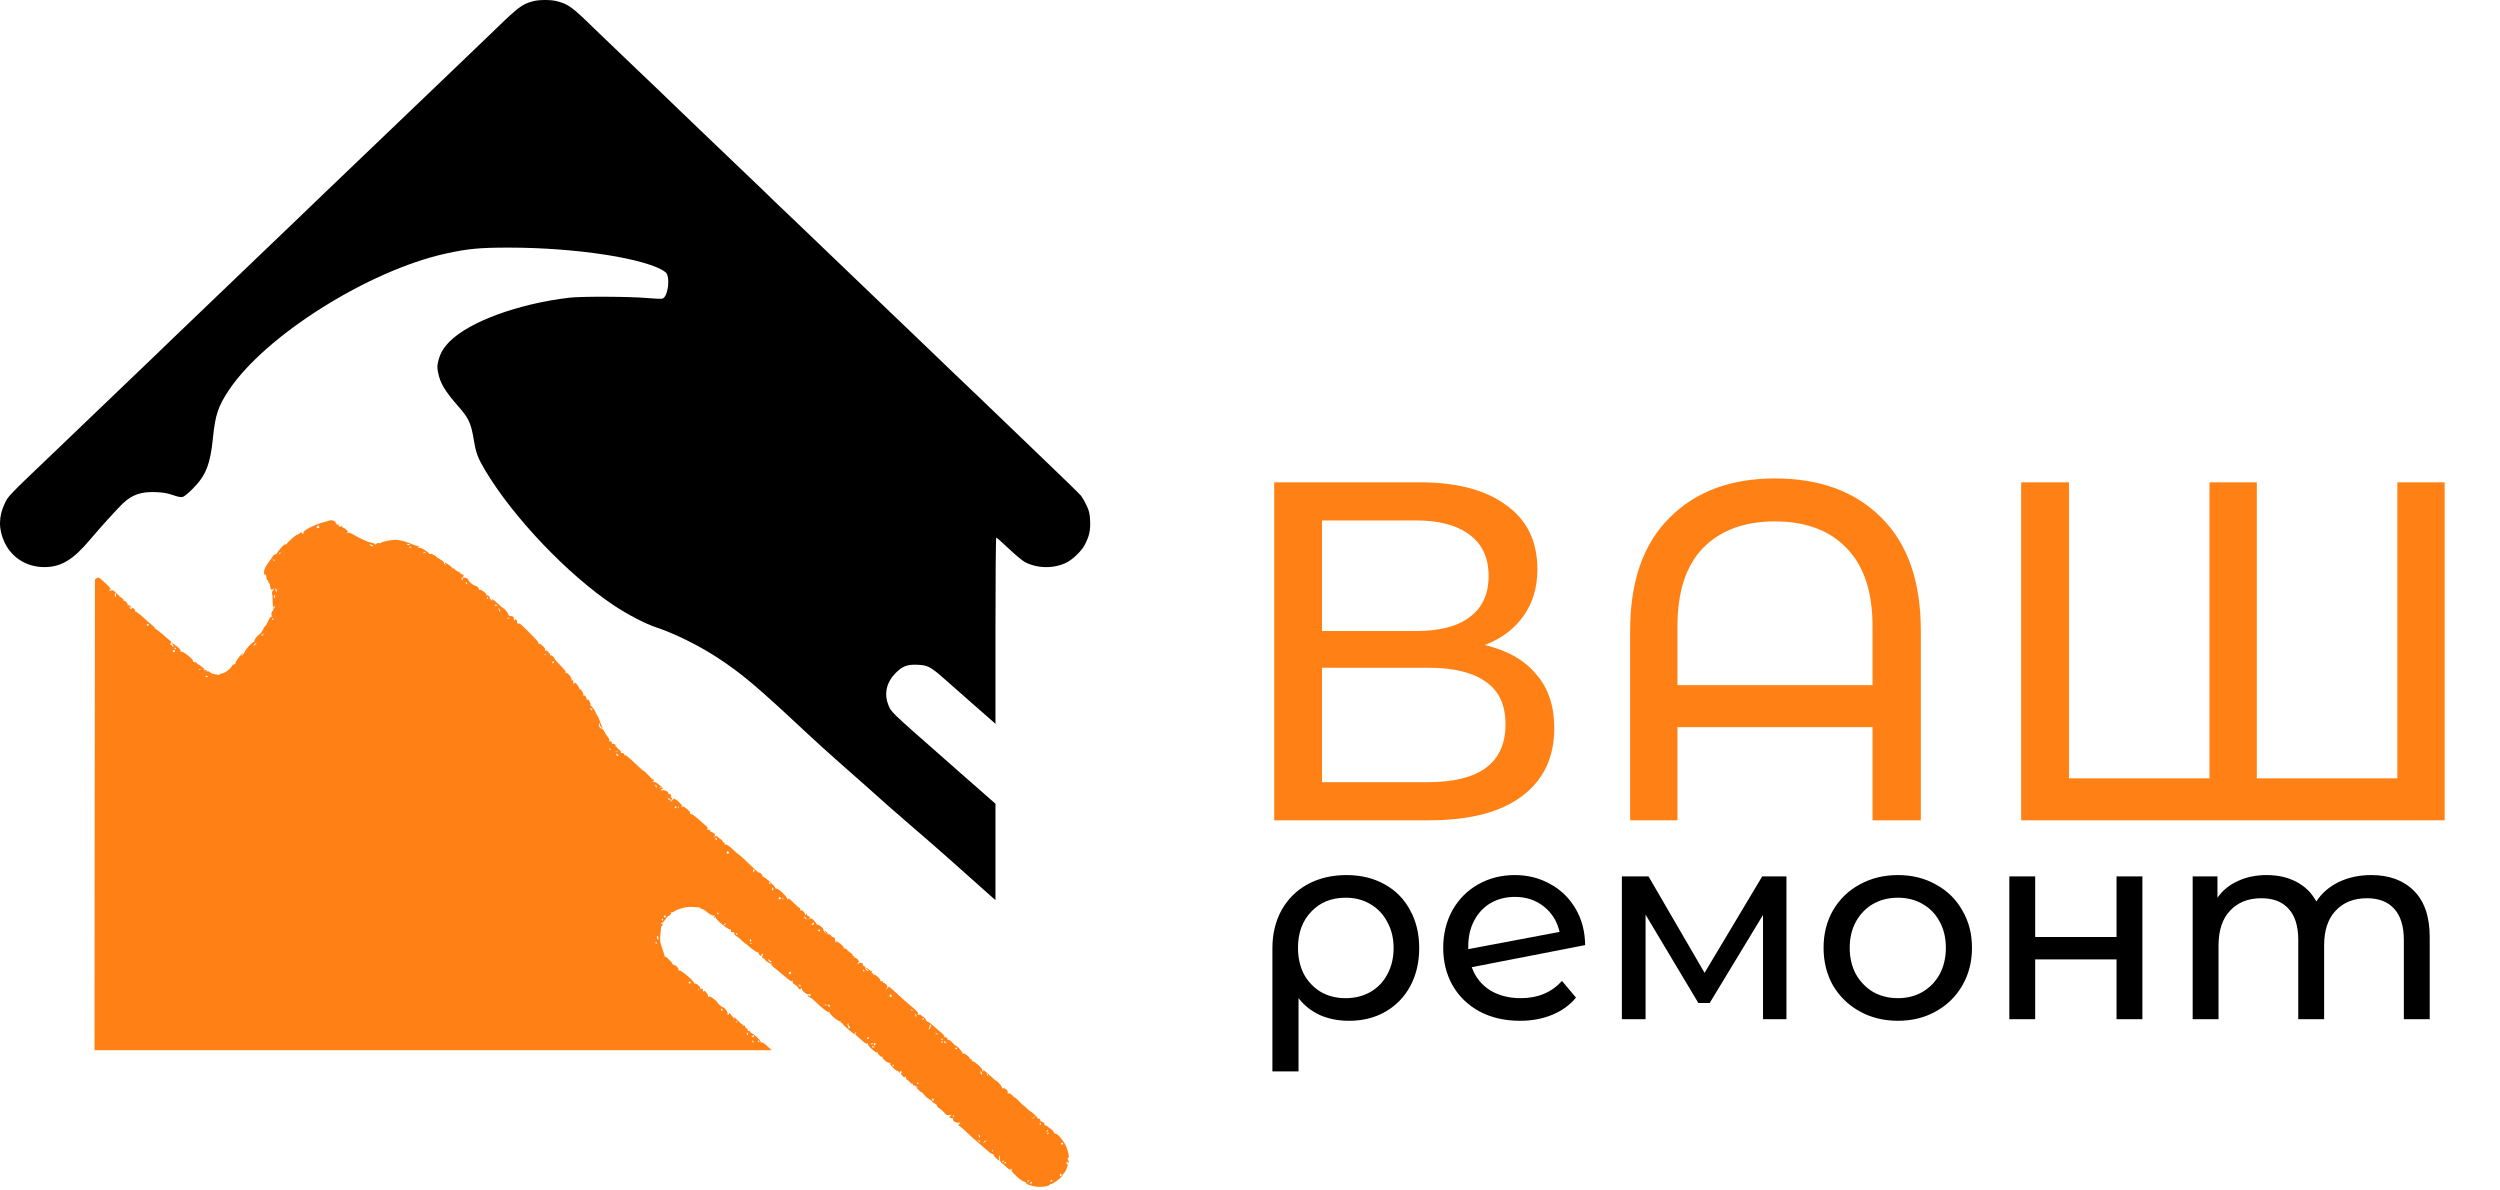
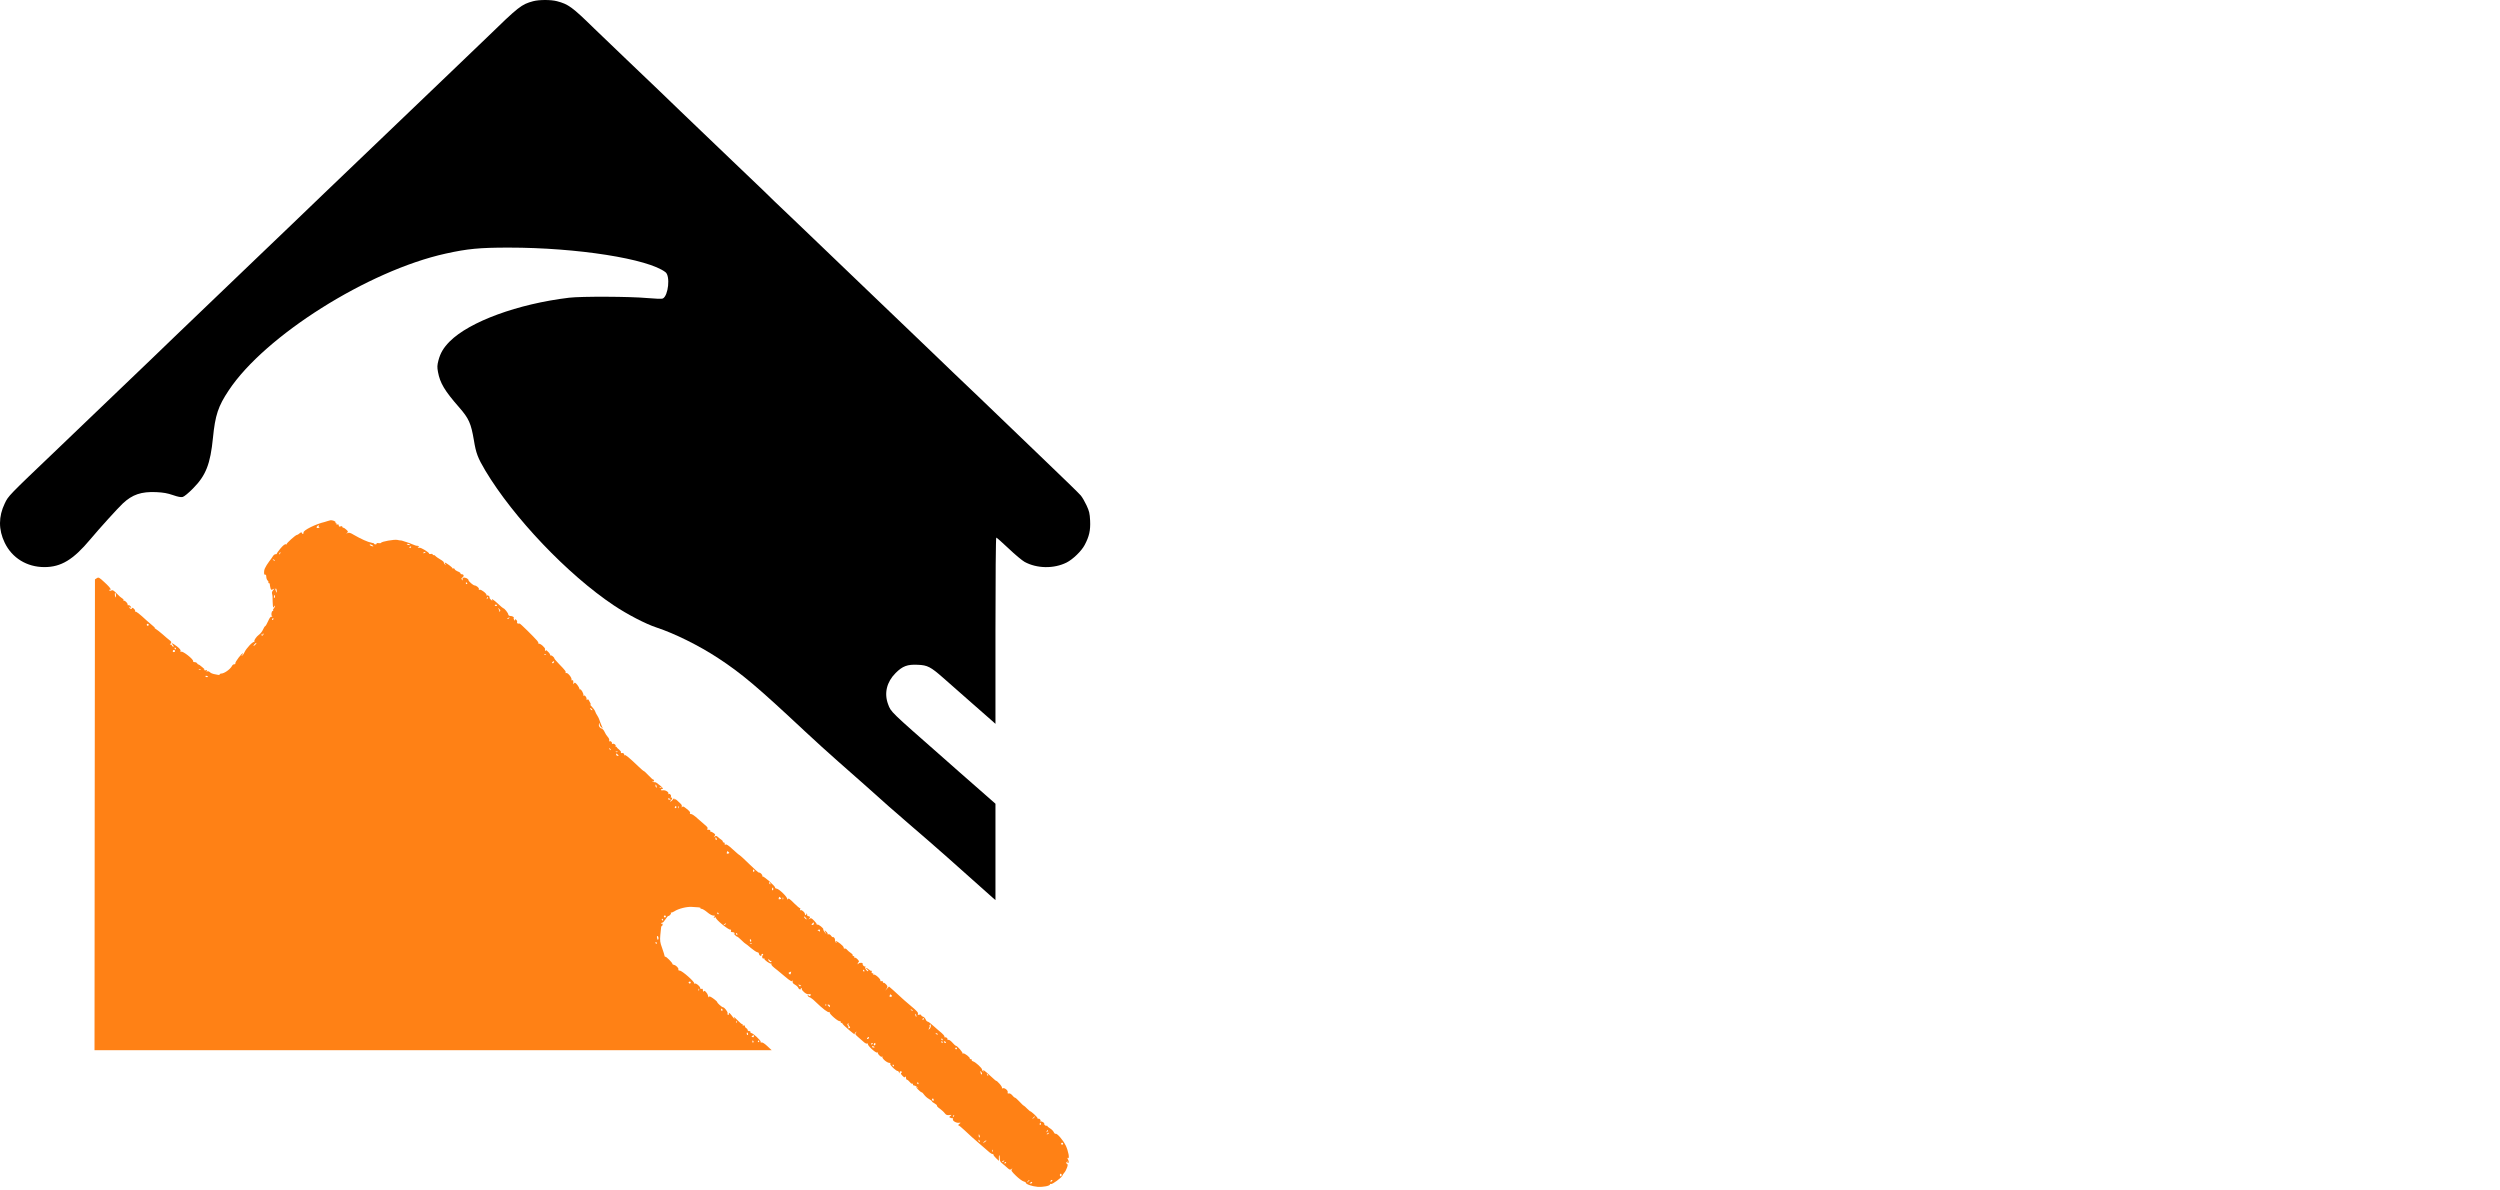
<svg xmlns="http://www.w3.org/2000/svg" width="704" height="335" viewBox="0 0 704 335" fill="none">
  <path d="M150.142 0.34C146.817 1.247 146.137 1.776 136.966 10.695C135.101 12.509 130.667 16.741 127.14 20.118C115.399 31.329 97.612 48.36 91.238 54.483C87.787 57.834 83.705 61.739 82.168 63.2C80.656 64.661 76.676 68.466 73.35 71.64C61.635 82.902 55.16 89.1 49.164 94.819C45.838 97.993 43.016 100.739 42.865 100.891C42.739 101.042 38.708 104.896 33.921 109.457C29.134 114.017 25.128 117.846 24.977 118.023C24.851 118.174 20.77 122.079 15.907 126.715C2.252 139.74 2.353 139.639 1.345 141.756C-0.444 145.459 -0.444 149.163 1.32 152.816C3.385 157.124 7.568 159.694 12.506 159.694C17.192 159.694 20.618 157.628 25.405 151.909C28.126 148.659 33.19 143.091 34.576 141.781C37.297 139.236 39.791 138.405 43.999 138.581C46.014 138.682 47.148 138.884 48.685 139.413C50.121 139.917 50.952 140.068 51.456 139.942C51.885 139.816 53.069 138.858 54.354 137.548C57.982 133.895 59.241 130.67 59.972 123.263C60.602 116.914 61.433 114.395 64.406 109.935C74.559 94.592 103.684 76.225 125.502 71.413C131.65 70.053 135.001 69.725 143.264 69.725C162.513 69.725 182.542 72.874 187.405 76.654C188.791 77.712 188.211 83.28 186.649 84.061C186.397 84.212 184.659 84.136 182.316 83.935C177.352 83.481 163.697 83.431 160.271 83.834C145.834 85.572 132.229 90.561 126.636 96.154C124.873 97.943 124.016 99.404 123.462 101.495C123.109 102.881 123.084 103.385 123.336 104.745C123.915 107.869 125.2 110.036 129.307 114.722C132.053 117.872 132.632 119.207 133.439 123.918C134.043 127.647 134.547 128.932 136.663 132.509C144.574 145.736 159.867 161.81 172.817 170.452C176.571 172.972 181.837 175.718 184.86 176.7C190.025 178.414 196.802 181.764 202.219 185.317C208.87 189.675 213.305 193.429 226.708 205.976C229.404 208.496 233.561 212.275 235.98 214.391C238.398 216.507 241.976 219.657 243.916 221.395C248.35 225.426 252.482 229.029 257.143 233.035C262.282 237.419 270.445 244.624 279.364 252.636L280.322 253.467V239.913V226.333L275.736 222.302C273.192 220.085 270.722 217.918 270.244 217.49C269.765 217.036 267.724 215.248 265.709 213.484C250.517 200.131 250.92 200.534 250.088 198.317C248.929 195.218 249.685 192.044 252.205 189.524C254.17 187.559 255.53 187.055 258.478 187.206C261.174 187.307 262.081 187.786 265.608 190.885C267.145 192.22 270.647 195.319 273.393 197.738C276.139 200.156 278.81 202.524 279.364 202.978L280.322 203.835V177.607C280.322 162.692 280.422 151.38 280.548 151.38C280.674 151.38 282.236 152.766 284.025 154.454C285.814 156.167 287.855 157.855 288.535 158.233C292.012 160.122 296.773 160.198 300.351 158.409C302.115 157.527 304.558 155.159 305.44 153.471C306.725 151.052 307.103 149.364 306.977 146.618C306.876 144.527 306.725 143.948 305.969 142.31C305.491 141.277 304.76 140.017 304.357 139.539C303.954 139.035 299.368 134.575 294.178 129.612C288.988 124.624 284.63 120.441 284.479 120.29C284.353 120.139 280.322 116.259 275.535 111.699C270.748 107.164 265.482 102.1 263.819 100.487C262.156 98.875 258.075 94.945 254.749 91.795C251.424 88.621 247.393 84.766 245.805 83.229C244.218 81.692 241.497 79.072 239.759 77.435C238.02 75.797 235.249 73.126 233.586 71.514C231.923 69.902 227.842 65.996 224.516 62.822C221.19 59.648 218.293 56.876 218.066 56.675C217.84 56.448 216.479 55.138 215.043 53.727C213.607 52.341 209.752 48.663 206.502 45.564C203.252 42.465 199.271 38.661 197.684 37.124C196.097 35.587 193.376 32.967 191.637 31.329C189.899 29.666 187.128 26.996 185.465 25.383C183.802 23.796 179.771 19.941 176.521 16.842C173.271 13.743 169.139 9.763 167.325 8.024C161.152 1.978 160.044 1.171 156.844 0.34C155.131 -0.113 151.856 -0.113 150.142 0.34Z" fill="black" />
  <path d="M93.001 146.518C92.724 146.593 92.321 146.694 92.12 146.769C91.918 146.845 91.616 146.946 91.49 146.971C88.97 147.551 85.418 149.289 85.468 149.944C85.519 150.448 85.166 150.523 84.99 150.045C84.914 149.818 84.763 149.868 84.385 150.171C84.108 150.423 83.78 150.624 83.629 150.624C83.251 150.624 80.53 153.068 80.732 153.244C80.807 153.345 80.707 153.345 80.505 153.27C80.228 153.169 79.749 153.547 78.993 154.429C78.389 155.159 77.91 155.839 77.935 155.94C77.96 156.016 77.809 156.091 77.582 156.066C77.381 156.066 77.079 156.268 76.902 156.545C76.751 156.822 76.247 157.527 75.794 158.107C75.34 158.686 74.811 159.568 74.584 160.072C74.206 160.979 74.307 162.088 74.761 161.836C74.887 161.735 74.987 162.012 74.987 162.415C74.987 162.818 75.164 163.297 75.365 163.473C75.567 163.65 75.668 163.876 75.592 164.002C75.516 164.128 75.592 164.229 75.718 164.229C75.869 164.229 75.97 164.305 75.97 164.406C75.945 164.531 76.02 164.96 76.121 165.413C76.297 166.144 76.348 166.194 76.852 165.942C77.381 165.665 77.381 165.665 76.927 166.194C76.6 166.547 76.499 166.9 76.625 167.252C76.726 167.555 76.801 168.512 76.776 169.419C76.776 170.301 76.877 171.032 77.003 171.032C77.154 171.032 77.255 170.906 77.255 170.729C77.255 170.578 77.33 170.528 77.431 170.603C77.507 170.704 77.406 170.981 77.179 171.233C76.927 171.485 76.826 171.787 76.927 171.863C77.003 171.964 76.978 172.039 76.826 172.039C76.449 172.039 76.272 173.224 76.6 173.551C76.801 173.753 76.776 173.803 76.499 173.677C76.222 173.576 75.945 173.904 75.491 174.937C75.164 175.693 74.786 176.322 74.685 176.322C74.584 176.322 74.282 176.751 74.055 177.305C73.828 177.834 73.325 178.464 72.947 178.716C72.166 179.27 71.385 180.454 71.662 180.731C71.763 180.857 71.712 180.883 71.586 180.782C71.208 180.58 69.369 182.545 68.84 183.679C68.613 184.208 68.286 184.637 68.109 184.637C67.933 184.637 67.958 184.536 68.185 184.385C68.386 184.259 68.487 184.082 68.386 184.007C68.16 183.78 66.144 186.451 66.27 186.803C66.32 186.954 66.195 187.08 65.968 187.055C65.741 187.055 65.439 187.257 65.313 187.559C64.809 188.491 63.146 189.675 62.289 189.675C62.063 189.675 61.886 189.776 61.886 189.902C61.886 190.053 61.634 190.104 61.332 190.028C61.005 189.953 60.475 189.852 60.173 189.801C59.846 189.751 59.367 189.524 59.115 189.297C58.838 189.046 58.51 188.945 58.334 189.071C58.132 189.197 58.082 189.146 58.233 188.92C58.384 188.668 58.334 188.617 58.032 188.743C57.805 188.819 57.553 188.768 57.452 188.617C57.326 188.441 57.402 188.416 57.629 188.542C57.83 188.642 57.528 188.34 56.973 187.887C56.444 187.408 55.94 187.08 55.865 187.106C55.815 187.156 55.688 187.055 55.562 186.854C55.437 186.677 55.235 186.501 55.084 186.501C54.958 186.476 54.706 186.451 54.58 186.425C54.429 186.425 54.353 186.299 54.378 186.173C54.53 185.67 51.456 183.251 51.028 183.528C50.826 183.654 50.776 183.578 50.851 183.326C50.952 183.074 50.624 182.646 49.818 182.016C48.483 181.009 47.954 180.832 48.659 181.613C48.936 181.916 48.987 182.117 48.81 182.117C48.659 182.117 48.458 181.941 48.382 181.739C48.281 181.538 48.105 181.437 47.929 181.538C47.778 181.638 47.828 181.512 48.029 181.261C48.357 180.857 48.332 180.757 47.778 180.303C47.425 180.051 46.543 179.295 45.812 178.64C45.056 177.985 44.225 177.33 43.923 177.154C43.62 176.977 43.469 176.852 43.57 176.826C43.696 176.826 43.419 176.524 42.94 176.146C42.487 175.793 41.781 175.163 41.353 174.786C39.211 172.795 38.254 172.065 38.078 172.241C37.952 172.342 37.952 172.291 38.027 172.14C38.128 171.989 37.977 171.661 37.725 171.435C37.372 171.107 37.221 171.082 37.145 171.309C37.02 171.687 36.44 171.384 36.44 170.956C36.44 170.78 36.541 170.805 36.692 171.032C36.818 171.233 36.944 171.284 36.944 171.132C36.944 170.754 36.314 170.225 36.112 170.452C36.012 170.528 35.936 170.452 35.936 170.225C35.936 169.747 35.08 168.966 34.802 169.192C34.702 169.318 34.676 169.268 34.777 169.092C34.878 168.915 34.727 168.663 34.425 168.512C34.147 168.361 33.442 167.756 32.862 167.126C32.031 166.27 31.703 166.068 31.376 166.27C31.074 166.421 30.872 166.396 30.746 166.194C30.645 166.018 30.671 165.993 30.847 166.094C31.023 166.194 31.149 166.119 31.149 165.892C31.149 165.69 30.393 164.834 29.461 164.002C27.924 162.566 27.748 162.491 27.269 162.818L26.74 163.146L26.665 229.457L26.614 295.744H121.975H217.31L216.076 294.585C215.32 293.879 214.69 293.476 214.463 293.552C214.211 293.652 214.136 293.577 214.211 293.375C214.337 293.023 211.893 290.78 211.515 290.906C211.389 290.931 211.314 290.805 211.339 290.654C211.389 290.478 211.213 290.352 210.986 290.352C210.734 290.377 210.533 290.226 210.533 290.05C210.533 289.848 210.356 289.621 210.155 289.546C209.953 289.445 209.777 289.218 209.777 289.017C209.777 288.765 209.626 288.689 209.374 288.79C209.172 288.865 209.072 288.84 209.147 288.689C209.223 288.538 209.197 288.437 209.046 288.437C208.895 288.437 208.265 287.908 207.61 287.228C206.779 286.371 206.527 286.22 206.728 286.674C206.98 287.203 206.98 287.228 206.703 286.825C206.527 286.573 206.124 286.044 205.821 285.691C205.343 285.137 205.267 285.112 205.242 285.489C205.242 285.741 205.141 285.893 204.99 285.792C204.864 285.716 204.814 285.515 204.889 285.338C205.015 284.986 204.007 283.65 203.604 283.65C203.277 283.625 201.967 282.466 201.967 282.189C201.967 282.063 201.463 281.609 200.833 281.156C200.203 280.702 199.699 280.476 199.699 280.652C199.699 281.055 199.422 280.778 199.347 280.274C199.321 280.073 199.095 279.67 198.817 279.367C198.465 278.964 198.314 278.939 198.137 279.166C198.011 279.392 197.936 279.292 197.936 278.889C197.936 278.485 197.835 278.359 197.558 278.46C197.331 278.536 197.18 278.46 197.18 278.259C197.18 277.755 195.996 276.772 195.643 276.974C195.467 277.1 195.391 277.075 195.492 276.923C195.719 276.545 192.065 273.321 191.41 273.321C191.083 273.321 190.957 273.195 191.032 272.993C191.158 272.615 190.377 271.809 189.773 271.708C189.546 271.683 189.344 271.557 189.344 271.406C189.344 271.078 187.556 269.289 187.354 269.415C187.253 269.466 187.178 269.39 187.152 269.214C187.152 269.038 186.825 268.055 186.472 267.022C185.868 265.384 185.817 264.906 185.943 263.369C186.044 262.411 186.145 261.404 186.17 261.152C186.195 260.925 186.296 260.723 186.397 260.723C186.497 260.723 186.598 260.547 186.598 260.32C186.598 260.094 186.472 260.018 186.296 260.119C186.119 260.22 186.094 260.194 186.195 259.993C186.296 259.842 186.447 259.766 186.548 259.816C186.649 259.867 187.001 259.464 187.354 258.935C187.682 258.406 188.059 257.952 188.185 257.952C188.538 257.952 189.118 257.272 188.916 257.07C188.815 256.969 188.866 256.944 188.992 256.969C189.143 257.02 189.546 256.843 189.924 256.617C191.007 255.886 193.401 255.281 194.786 255.382C195.492 255.433 196.348 255.483 196.726 255.508C197.079 255.533 197.331 255.634 197.255 255.735C197.205 255.861 197.356 255.936 197.583 255.936C197.835 255.936 198.54 256.365 199.17 256.894C199.85 257.473 200.556 257.851 200.883 257.826C201.362 257.801 201.412 257.851 201.135 258.179C200.883 258.481 200.909 258.531 201.286 258.38C201.538 258.28 201.69 258.305 201.614 258.431C201.362 258.809 205.141 261.908 205.67 261.782C205.872 261.731 205.922 261.857 205.847 262.109C205.746 262.361 205.847 262.487 206.199 262.487C206.502 262.487 206.804 262.613 206.905 262.789C207.031 262.966 206.98 262.991 206.728 262.865C206.527 262.739 206.602 262.89 206.854 263.192C207.132 263.495 207.434 263.747 207.56 263.747C207.686 263.747 208.24 264.2 208.794 264.754C209.349 265.309 209.878 265.762 209.953 265.762C210.029 265.762 210.684 266.291 211.415 266.921C212.17 267.551 212.977 268.105 213.229 268.131C213.481 268.181 213.682 268.307 213.682 268.433C213.682 268.861 214.085 269.289 214.337 269.138C214.463 269.063 214.513 268.912 214.463 268.811C214.388 268.71 214.488 268.609 214.69 268.609C214.967 268.609 214.992 268.71 214.791 268.962C214.438 269.365 214.715 270.146 215.093 269.894C215.269 269.793 215.32 269.819 215.244 269.97C215.068 270.247 216.781 271.456 217.159 271.355C217.285 271.305 217.31 271.406 217.234 271.532C217.109 271.733 217.562 272.187 218.973 273.27C219.124 273.371 219.981 274.102 220.938 274.908C222.702 276.394 223.029 276.571 223.206 276.016C223.256 275.865 223.256 275.966 223.206 276.293C223.13 276.722 223.306 276.974 223.886 277.301C224.289 277.528 224.717 277.931 224.793 278.158C224.868 278.41 225.095 278.611 225.297 278.611C225.523 278.611 225.599 278.485 225.498 278.309C225.372 278.133 225.423 278.107 225.624 278.208C225.801 278.334 225.876 278.485 225.801 278.561C225.725 278.637 226.002 279.014 226.43 279.392C226.959 279.846 227.388 280.047 227.816 279.972C228.27 279.896 228.37 279.947 228.27 280.249C228.144 280.577 228.043 280.577 227.715 280.325C227.388 280.047 227.363 280.073 227.463 280.375C227.514 280.577 227.766 280.778 227.992 280.828C228.219 280.879 228.975 281.433 229.63 282.088C231.721 284.104 233.182 285.212 233.485 285.011C233.661 284.91 233.712 284.935 233.636 285.086C233.409 285.439 236.13 287.782 236.483 287.555C236.609 287.48 236.735 287.581 236.735 287.807C236.735 288.034 236.861 288.135 236.987 288.059C237.138 287.958 237.214 288.009 237.188 288.135C237.138 288.286 237.944 289.092 238.977 289.949C239.985 290.805 240.766 291.41 240.665 291.259C240.59 291.133 240.716 290.856 240.968 290.679C241.345 290.352 241.371 290.377 241.043 290.78C240.741 291.158 240.791 291.309 241.648 292.04C242.177 292.468 242.882 293.098 243.235 293.426C243.563 293.753 244.016 293.955 244.218 293.879C244.419 293.804 244.495 293.854 244.419 294.005C244.192 294.358 246.561 296.55 246.989 296.399C247.191 296.323 247.291 296.348 247.216 296.474C247.14 296.575 247.342 296.928 247.669 297.23C248.123 297.658 248.299 297.709 248.4 297.457C248.45 297.28 248.475 297.331 248.45 297.557C248.349 298.162 249.962 299.447 250.642 299.321C250.743 299.296 250.768 299.422 250.693 299.623C250.567 299.976 252.507 301.74 252.809 301.589C252.884 301.538 253.036 301.715 253.136 301.967C253.313 302.37 253.338 302.37 253.338 301.992C253.363 301.689 253.489 301.614 253.766 301.715C254.069 301.841 254.094 301.891 253.842 302.067C253.59 302.218 253.64 302.42 254.119 302.924C254.547 303.403 254.774 303.478 254.925 303.251C255.051 303.025 255.127 303.1 255.127 303.478C255.127 303.806 255.253 304.058 255.404 304.058C255.555 304.058 255.908 304.335 256.185 304.687C256.462 305.04 256.79 305.267 256.916 305.166C257.041 305.091 257.117 305.166 257.092 305.368C257.041 305.544 257.218 305.695 257.445 305.695C257.697 305.695 258.074 305.922 258.326 306.199C258.78 306.678 258.78 306.678 258.15 306.199C257.747 305.872 257.823 306.048 258.377 306.653C258.855 307.157 259.385 307.585 259.511 307.585C259.662 307.585 260.014 307.912 260.266 308.315C260.544 308.693 261.123 309.222 261.602 309.474C262.055 309.726 262.433 310.029 262.433 310.129C262.433 310.255 262.786 310.533 263.189 310.734C263.617 310.961 263.894 311.238 263.844 311.339C263.768 311.465 264.121 311.843 264.65 312.195C265.154 312.573 265.784 313.128 266.036 313.48C266.389 313.959 266.691 314.085 267.296 314.009C268.026 313.909 268.051 313.934 267.648 314.236C267.22 314.564 267.22 314.589 267.648 314.765C267.9 314.891 268.203 314.942 268.303 314.916C268.429 314.891 268.429 314.992 268.354 315.168C268.102 315.546 269.236 316.277 269.991 316.176C270.596 316.101 270.621 316.126 270.117 316.504C269.84 316.705 269.739 316.907 269.891 316.907C270.042 316.907 270.848 317.537 271.654 318.318C273.393 319.98 273.796 320.308 276.29 322.475C277.323 323.356 278.406 324.289 278.658 324.515C278.935 324.767 279.313 324.969 279.49 324.969C279.666 324.969 279.792 325.07 279.767 325.17C279.716 325.296 280.044 325.725 280.497 326.153L281.304 326.909L281.278 326.178C281.253 325.8 281.304 325.397 281.379 325.322C281.48 325.246 281.53 325.624 281.53 326.128C281.53 326.733 281.682 327.186 281.959 327.388C282.185 327.564 282.84 328.118 283.395 328.622C284.251 329.428 284.428 329.504 284.806 329.202C285.184 328.924 285.184 328.924 284.932 329.277C284.68 329.605 284.856 329.882 286.091 331.091C286.897 331.872 287.854 332.578 288.232 332.678C288.585 332.754 288.887 332.93 288.887 333.081C288.887 333.485 290.701 334.089 292.213 334.215C293.775 334.316 295.69 333.938 295.69 333.51C295.69 333.359 295.816 333.333 295.942 333.409C296.269 333.611 298.94 331.645 299.166 331.066C299.242 330.839 299.494 330.436 299.721 330.209C299.947 329.983 300.275 329.353 300.451 328.849C300.728 328.093 300.728 327.891 300.451 327.715C300.149 327.539 300.149 327.463 300.451 327.186C300.703 326.934 300.754 326.934 300.628 327.161C300.527 327.337 300.577 327.488 300.703 327.488C301.056 327.488 301.056 327.085 300.703 326.43C300.477 326.027 300.502 325.952 300.728 326.103C301.283 326.455 300.854 324.112 300.099 322.55C299.343 321.013 297.63 319.048 297.252 319.275C297.126 319.351 296.899 319.149 296.748 318.822C296.597 318.494 296.143 318.015 295.715 317.763C295.286 317.511 294.934 317.209 294.934 317.083C294.934 316.982 294.833 316.932 294.707 317.008C294.581 317.083 294.354 316.982 294.178 316.781C294.002 316.579 293.951 316.403 294.077 316.403C294.178 316.403 294.052 316.252 293.8 316.05C293.523 315.849 293.195 315.748 293.044 315.823C292.918 315.924 292.868 315.899 292.969 315.773C293.221 315.496 292.691 314.841 292.389 315.042C292.263 315.118 292.188 315.093 292.213 314.967C292.263 314.841 291.81 314.312 291.23 313.783C290.626 313.254 290.147 312.876 290.147 312.951C290.147 313.027 289.769 312.699 289.29 312.246C288.837 311.767 288.383 311.364 288.308 311.364C288.207 311.364 287.678 310.86 287.098 310.23C286.519 309.6 285.939 309.096 285.813 309.096C285.662 309.096 285.335 308.794 285.058 308.441C284.73 308.064 284.352 307.837 284.1 307.912C283.773 307.988 283.697 307.912 283.773 307.585C283.924 307.031 282.765 306.174 282.311 306.476C282.135 306.577 282.085 306.552 282.16 306.401C282.261 306.25 281.933 305.695 281.455 305.166C280.976 304.637 280.573 304.284 280.573 304.385C280.573 304.486 279.893 303.906 279.036 303.1C277.449 301.614 276.567 300.959 276.92 301.538C277.046 301.765 277.021 301.815 276.844 301.689C276.668 301.589 276.542 301.362 276.542 301.185C276.542 300.757 274.753 299.12 274.048 298.893C273.745 298.817 273.569 298.616 273.645 298.49C273.745 298.364 273.594 298.263 273.367 298.263C273.115 298.263 272.99 298.187 273.09 298.112C273.342 297.86 271.553 296.449 271.201 296.651C271.024 296.751 270.949 296.751 271.05 296.651C271.226 296.424 269.563 294.484 269.185 294.484C269.059 294.484 268.606 294.081 268.177 293.577C267.724 293.073 267.245 292.745 267.044 292.821C266.842 292.897 266.741 292.871 266.817 292.745C266.993 292.468 266.363 291.914 266.137 292.141C266.036 292.216 265.96 292.116 265.96 291.914C265.96 291.687 265.582 291.234 265.154 290.881C264.701 290.528 263.693 289.646 262.937 288.966C262.181 288.261 261.4 287.681 261.224 287.681C261.047 287.681 260.795 287.404 260.669 287.077C260.544 286.749 260.216 286.396 259.939 286.296C259.637 286.22 259.41 286.018 259.41 285.867C259.41 285.716 259.183 285.666 258.881 285.741C258.528 285.842 258.402 285.767 258.478 285.565C258.629 285.162 258.301 284.759 256.512 283.272C254.875 281.887 254.043 281.181 253.111 280.274C252.758 279.947 252.003 279.266 251.423 278.737L250.34 277.805L249.811 278.385L249.282 278.989L249.66 278.41C250.012 277.856 249.987 277.755 249.534 277.2C249.231 276.873 248.904 276.671 248.778 276.747C248.652 276.823 248.601 276.747 248.627 276.545C248.677 276.344 248.526 276.243 248.223 276.293C247.972 276.344 247.846 276.268 247.921 276.142C248.123 275.79 246.409 274.228 246.032 274.454C245.83 274.58 245.78 274.555 245.906 274.379C246.006 274.202 245.931 274.076 245.704 274.076C245.452 274.076 245.377 273.925 245.477 273.623C245.553 273.396 245.553 273.27 245.452 273.371C245.326 273.472 245.024 273.321 244.721 273.043C244.444 272.791 244.066 272.565 243.94 272.565C243.789 272.565 243.89 272.741 244.142 272.943C244.419 273.144 244.57 273.371 244.495 273.447C244.243 273.724 243.512 272.766 243.663 272.363C243.739 272.136 243.739 272.036 243.638 272.111C243.411 272.338 242.832 271.759 242.933 271.431C243.084 271.053 241.95 271.003 241.723 271.381C241.572 271.607 241.522 271.607 241.522 271.381C241.522 271.229 241.648 271.003 241.799 270.927C241.975 270.801 241.875 270.524 241.497 270.146C241.194 269.819 240.842 269.617 240.716 269.693C240.59 269.768 240.539 269.693 240.564 269.491C240.615 269.315 240.489 269.189 240.312 269.239C240.111 269.264 240.035 269.189 240.136 269.063C240.212 268.912 239.96 268.609 239.582 268.357C239.204 268.105 238.725 267.702 238.524 267.45C238.347 267.198 238.045 267.047 237.869 267.123C237.692 267.173 237.566 267.072 237.591 266.846C237.617 266.443 235.878 265.032 235.349 265.006C235.223 265.006 235.274 265.132 235.475 265.284C235.803 265.51 235.803 265.536 235.475 265.435C235.274 265.384 235.122 265.107 235.148 264.805C235.173 264.528 235.047 264.15 234.845 263.999C234.644 263.822 234.467 263.772 234.467 263.898C234.467 264.024 234.291 263.847 234.064 263.545C233.838 263.192 233.51 263.016 233.283 263.092C233.082 263.167 232.981 263.142 233.057 263.016C233.132 262.915 232.956 262.588 232.653 262.336C232.124 261.857 232.124 261.857 232.427 262.487L232.729 263.117L232.225 262.487C231.973 262.159 231.772 261.782 231.847 261.706C231.998 261.429 230.436 260.194 230.159 260.371C230.033 260.446 229.958 260.396 229.983 260.295C230.033 260.169 229.68 259.69 229.227 259.237C228.522 258.506 228.345 258.456 227.967 258.733C227.589 259.061 227.564 259.035 227.892 258.632C228.219 258.229 228.194 258.154 227.715 258.028C227.413 257.952 227.211 257.801 227.287 257.7C227.363 257.574 227.287 257.398 227.136 257.297C226.934 257.196 226.909 257.221 227.01 257.398C227.111 257.574 227.06 257.7 226.934 257.7C226.783 257.7 226.657 257.549 226.657 257.373C226.657 256.894 225.725 256.113 225.423 256.314C225.246 256.415 225.221 256.289 225.322 256.012C225.397 255.76 225.397 255.634 225.297 255.71C225.196 255.811 224.44 255.181 223.609 254.349C222.374 253.09 222.047 252.888 221.845 253.165C221.643 253.493 221.618 253.493 221.669 253.14C221.769 252.636 219.401 250.318 218.721 250.243C218.444 250.217 218.242 250.091 218.267 249.94C218.343 249.562 215.118 246.69 214.74 246.816C214.614 246.841 214.589 246.766 214.665 246.665C214.816 246.388 213.959 245.531 213.758 245.758C213.682 245.834 212.448 244.75 211.037 243.365C209.601 241.954 208.366 240.82 208.29 240.82C208.19 240.82 207.333 240.089 206.376 239.207C205.166 238.074 204.537 237.671 204.335 237.822C204.133 237.998 204.058 237.923 204.083 237.62C204.083 237.368 203.957 237.192 203.806 237.217C203.63 237.267 203.504 237.167 203.554 237.016C203.579 236.864 203.378 236.612 203.126 236.461C202.849 236.285 202.42 235.957 202.168 235.705C201.765 235.328 201.614 235.302 201.261 235.579C200.883 235.882 200.858 235.857 201.186 235.453C201.513 235.05 201.463 234.95 200.934 234.572C200.606 234.345 200.254 234.169 200.153 234.219C200.027 234.244 199.976 234.118 200.027 233.942C200.052 233.765 199.85 233.639 199.523 233.665C199.095 233.665 199.019 233.589 199.221 233.362C199.397 233.161 199.195 232.858 198.515 232.304C197.986 231.876 197.003 231.019 196.323 230.389C195.643 229.76 194.887 229.23 194.61 229.23C194.333 229.23 194.207 229.105 194.282 228.979C194.459 228.701 194.207 228.424 193.048 227.517C192.468 227.064 192.267 227.013 192.065 227.265C191.914 227.492 191.889 227.467 191.99 227.139C192.065 226.862 191.939 226.535 191.587 226.258C191.31 226.031 190.881 225.628 190.68 225.401C190.453 225.174 190.201 225.023 190.075 225.099C189.974 225.174 189.873 225.073 189.873 224.897C189.873 224.721 189.697 224.847 189.47 225.149C189.269 225.451 188.941 225.703 188.79 225.703C188.589 225.703 188.614 225.603 188.84 225.477C189.042 225.351 189.244 225.048 189.269 224.847C189.294 224.62 189.218 224.519 189.042 224.62C188.891 224.721 188.84 224.62 188.941 224.368C189.118 223.94 188.563 223.335 188.236 223.637C188.11 223.738 188.11 223.688 188.211 223.511C188.437 223.083 187.354 222.403 186.649 222.554C186.346 222.604 186.094 222.554 186.094 222.403C186.094 222.277 186.296 222.176 186.548 222.176C186.85 222.151 186.649 221.849 185.842 221.168C185.212 220.614 184.583 220.211 184.431 220.261C184.28 220.312 184.003 220.261 183.802 220.11C183.524 219.909 183.524 219.883 183.877 220.009C184.18 220.085 184.255 220.035 184.154 219.757C184.079 219.556 183.978 219.43 183.902 219.505C183.852 219.556 183.273 219.052 182.643 218.372C182.013 217.691 181.408 217.137 181.307 217.137C181.207 217.137 180.501 216.533 179.745 215.802C177.024 213.207 176.042 212.401 175.916 212.678C175.865 212.854 175.79 212.779 175.79 212.527C175.765 212.149 175.487 211.972 174.933 212.073C174.807 212.098 174.782 211.998 174.858 211.872C174.958 211.746 174.732 211.418 174.379 211.116C174.001 210.839 173.699 210.536 173.673 210.41C173.648 210.31 173.522 210.234 173.422 210.284C173.296 210.31 173.27 210.234 173.346 210.108C173.548 209.78 172.817 209.251 172.464 209.478C172.288 209.579 172.237 209.554 172.313 209.403C172.515 209.075 171.885 208.496 171.608 208.773C171.482 208.873 171.482 208.748 171.557 208.521C171.633 208.269 171.482 207.866 171.129 207.488C170.827 207.16 170.423 206.53 170.247 206.102C170.071 205.674 169.693 205.246 169.441 205.17C168.786 204.943 168.433 204.238 168.761 203.759C168.962 203.457 168.987 203.482 168.887 203.835C168.811 204.061 168.962 204.439 169.264 204.716L169.768 205.17L169.34 204.162C169.113 203.608 168.836 202.928 168.761 202.65C168.685 202.373 168.433 201.869 168.206 201.517C167.954 201.164 167.702 200.635 167.602 200.333C167.501 200.005 167.047 199.4 166.619 198.947C166.166 198.519 165.964 198.241 166.166 198.367C166.367 198.468 166.468 198.468 166.418 198.342C166.342 198.216 166.14 197.813 165.939 197.41C165.687 196.906 165.536 196.805 165.385 197.032C165.259 197.259 165.183 197.183 165.183 196.831C165.183 196.226 164.604 195.621 164.301 195.924C164.175 196.024 164.175 195.974 164.276 195.798C164.452 195.445 163.596 193.883 163.344 194.135C163.243 194.21 163.167 194.135 163.167 193.933C163.142 193.732 162.865 193.228 162.538 192.825C162.009 192.195 161.857 192.119 161.631 192.447C161.404 192.774 161.379 192.774 161.429 192.447C161.505 191.716 161.404 191.414 161.127 191.565C160.976 191.666 160.9 191.59 160.95 191.389C161.076 190.86 159.892 189.373 159.464 189.524C159.262 189.6 159.187 189.549 159.262 189.423C159.439 189.121 159.162 188.768 157.448 187.005C156.718 186.249 156.113 185.544 156.113 185.443C156.113 185.065 155.206 184.385 154.979 184.561C154.879 184.687 154.828 184.637 154.929 184.485C155.005 184.359 154.727 183.906 154.274 183.478C153.846 183.074 153.594 182.898 153.72 183.1C153.846 183.352 153.82 183.402 153.619 183.276C153.468 183.175 153.392 182.974 153.493 182.848C153.694 182.52 152.107 181.084 151.729 181.286C151.578 181.361 151.528 181.361 151.628 181.261C151.704 181.16 151.553 180.782 151.251 180.404C150.268 179.27 146.514 175.567 146.338 175.592C145.783 175.693 145.506 175.516 145.607 175.214C145.683 175.012 145.582 174.71 145.38 174.559C145.103 174.307 145.028 174.307 145.028 174.584C145.028 174.861 144.977 174.861 144.801 174.559C144.65 174.357 144.599 174.131 144.675 174.03C144.826 173.778 144.322 173.475 143.667 173.45C143.39 173.425 143.138 173.249 143.138 173.047C143.113 172.644 142.055 171.284 141.727 171.284C141.652 171.284 140.971 170.704 140.241 170.024C138.981 168.84 138.225 168.386 138.628 169.066C138.729 169.243 138.578 169.192 138.275 168.915C137.973 168.663 137.797 168.361 137.847 168.26C138.024 167.983 137.343 167.479 137.117 167.706C137.016 167.807 136.965 167.756 137.016 167.605C137.142 167.202 135.504 165.917 135.076 166.068C134.849 166.169 134.773 166.094 134.849 165.867C134.975 165.564 134.144 164.884 133.64 164.859C133.262 164.859 131.927 163.675 131.927 163.373C131.927 162.944 130.843 162.466 130.415 162.717C130.238 162.818 130.188 163.045 130.289 163.247C130.465 163.549 130.44 163.549 130.138 163.272C129.835 162.995 129.861 162.894 130.264 162.592C130.742 162.214 130.616 161.71 130.012 161.71C129.81 161.71 129.659 161.584 129.659 161.433C129.659 161.307 129.331 161.055 128.928 160.929C128.525 160.778 128.122 160.5 128.047 160.299C127.971 160.072 127.795 159.997 127.643 160.072C127.518 160.148 127.392 160.122 127.392 159.997C127.392 159.745 125.603 158.434 125.275 158.434C125.149 158.434 125.225 158.636 125.401 158.863C125.729 159.266 125.704 159.291 125.326 158.964C125.074 158.787 124.948 158.535 124.998 158.409C125.074 158.308 124.645 157.905 124.015 157.553C123.411 157.2 122.756 156.746 122.605 156.545C122.428 156.343 122.202 156.243 122.076 156.318C121.95 156.394 121.849 156.318 121.849 156.142C121.849 155.991 121.647 155.915 121.345 155.991C121.068 156.066 120.841 156.016 120.841 155.89C120.841 155.537 118.498 154.126 118.145 154.252C117.969 154.328 117.767 154.252 117.667 154.101C117.541 153.925 117.616 153.899 117.818 154.025C118.044 154.151 118.095 154.126 117.969 153.925C117.868 153.774 117.641 153.648 117.49 153.698C117.314 153.723 116.734 153.547 116.18 153.295C115.626 153.043 114.996 152.816 114.794 152.766C114.593 152.715 114.089 152.564 113.711 152.413C113.333 152.262 112.93 152.161 112.829 152.186C112.728 152.211 112.3 152.136 111.872 152.035C111.04 151.859 107.412 152.489 107.286 152.867C107.261 152.967 106.934 153.018 106.556 152.942C106.178 152.867 105.976 152.917 106.052 153.043C106.128 153.194 105.976 153.295 105.724 153.295C105.472 153.295 105.296 153.219 105.372 153.118C105.422 153.043 105.069 152.892 104.565 152.816C103.608 152.665 101.618 151.758 99.653 150.624C98.62 149.994 98.292 149.919 97.839 150.12C97.36 150.372 97.335 150.347 97.713 150.07C98.091 149.742 98.065 149.667 97.536 149.163C97.234 148.861 96.831 148.609 96.68 148.609C96.528 148.609 96.403 148.483 96.403 148.332C96.403 148.18 96.176 148.13 95.899 148.231C95.521 148.357 95.395 148.281 95.395 147.979C95.395 147.702 95.269 147.601 94.992 147.702C94.79 147.777 94.689 147.752 94.765 147.601C94.841 147.45 94.79 147.349 94.639 147.349C94.488 147.349 94.412 147.248 94.488 147.122C94.664 146.845 93.631 146.417 93.001 146.518ZM89.751 148.08C89.65 148.206 89.726 148.357 89.902 148.407C90.079 148.483 89.978 148.583 89.676 148.659C89.096 148.81 88.97 148.407 89.474 148.054C89.827 147.802 89.902 147.802 89.751 148.08ZM105.145 153.824C104.969 153.975 103.986 153.572 104.112 153.37C104.188 153.244 104.465 153.295 104.717 153.446C104.994 153.622 105.17 153.774 105.145 153.824ZM115.399 153.37C115.5 153.496 115.323 153.547 115.046 153.471C114.467 153.32 114.391 153.144 114.895 153.144C115.097 153.144 115.323 153.244 115.399 153.37ZM115.802 154C115.802 154.076 115.701 154.202 115.55 154.277C115.424 154.353 115.298 154.303 115.298 154.177C115.298 154.025 115.424 153.899 115.55 153.899C115.701 153.899 115.802 153.95 115.802 154ZM78.792 155.991C78.54 156.217 78.515 156.192 78.666 155.839C78.741 155.587 78.892 155.462 78.968 155.537C79.044 155.613 78.968 155.814 78.792 155.991ZM119.833 155.512C119.833 155.562 119.657 155.688 119.43 155.764C119.229 155.839 119.128 155.814 119.203 155.663C119.355 155.411 119.833 155.31 119.833 155.512ZM77.381 157.88C77.305 157.956 77.104 157.88 76.927 157.704C76.701 157.452 76.726 157.427 77.079 157.578C77.33 157.653 77.456 157.805 77.381 157.88ZM131.549 164.229C131.624 164.355 131.574 164.481 131.448 164.481C131.297 164.481 131.171 164.355 131.171 164.229C131.171 164.078 131.221 163.977 131.271 163.977C131.347 163.977 131.473 164.078 131.549 164.229ZM77.935 166.421C77.96 167.026 77.96 167.051 77.759 166.623C77.482 165.968 77.456 165.741 77.708 165.741C77.809 165.741 77.91 166.043 77.935 166.421ZM32.661 167.63C32.661 167.983 32.611 168.26 32.56 168.26C32.51 168.26 32.409 167.983 32.359 167.63C32.283 167.278 32.333 167.001 32.434 167.001C32.56 167.001 32.661 167.278 32.661 167.63ZM77.431 167.983C77.431 168.26 77.305 168.437 77.204 168.361C77.104 168.285 77.079 168.084 77.179 167.882C77.356 167.353 77.482 167.404 77.431 167.983ZM137.243 168.588C136.991 168.815 136.965 168.789 137.117 168.437C137.192 168.185 137.343 168.059 137.419 168.134C137.494 168.21 137.419 168.411 137.243 168.588ZM139.989 170.377C139.989 170.654 139.51 170.754 139.359 170.528C139.283 170.402 139.384 170.276 139.586 170.276C139.812 170.276 139.989 170.326 139.989 170.377ZM140.719 171.636C140.946 171.913 140.946 172.039 140.694 172.191C140.518 172.291 140.442 172.291 140.543 172.165C140.644 172.065 140.619 171.813 140.467 171.611C140.316 171.435 140.241 171.284 140.316 171.284C140.367 171.284 140.568 171.435 140.719 171.636ZM143.39 174.055C143.314 174.181 143.088 174.307 142.936 174.307C142.76 174.307 142.785 174.206 143.012 174.055C143.491 173.753 143.591 173.753 143.39 174.055ZM77.003 174.307C77.003 174.433 76.877 174.559 76.726 174.559C76.6 174.559 76.549 174.433 76.625 174.307C76.701 174.156 76.826 174.055 76.902 174.055C76.953 174.055 77.003 174.156 77.003 174.307ZM41.832 176.096C41.756 176.222 41.58 176.272 41.454 176.171C41.328 176.096 41.277 175.919 41.378 175.793C41.454 175.667 41.63 175.617 41.756 175.718C41.882 175.793 41.932 175.97 41.832 176.096ZM74.055 178.867C73.854 179.069 73.728 179.043 73.602 178.817C73.476 178.615 73.501 178.565 73.677 178.691C73.854 178.791 73.98 178.741 73.98 178.565C73.98 178.388 74.055 178.338 74.156 178.414C74.257 178.514 74.206 178.716 74.055 178.867ZM71.964 181.487C71.788 181.689 71.561 181.865 71.435 181.865C71.309 181.865 71.41 181.664 71.662 181.412C72.166 180.857 72.443 180.933 71.964 181.487ZM49.541 182.621C49.541 182.747 49.491 182.873 49.44 182.873C49.365 182.873 49.239 182.747 49.163 182.621C49.088 182.47 49.138 182.369 49.264 182.369C49.415 182.369 49.541 182.47 49.541 182.621ZM49.289 183.402C49.289 183.528 49.113 183.629 48.911 183.629C48.684 183.629 48.609 183.478 48.684 183.251C48.836 182.873 49.289 182.974 49.289 183.402ZM153.77 184.284C153.694 184.359 153.468 184.385 153.291 184.309C153.09 184.233 153.165 184.158 153.442 184.158C153.72 184.133 153.871 184.208 153.77 184.284ZM155.962 186.526C155.861 186.728 155.685 186.828 155.559 186.753C155.408 186.652 155.433 186.501 155.634 186.375C156.113 186.073 156.113 186.098 155.962 186.526ZM56.52 188.567C56.444 188.642 56.218 188.668 56.041 188.592C55.84 188.516 55.915 188.441 56.192 188.441C56.469 188.416 56.621 188.491 56.52 188.567ZM58.611 190.582C58.611 190.633 58.435 190.683 58.233 190.683C58.032 190.683 57.855 190.582 57.855 190.431C57.855 190.305 58.032 190.255 58.233 190.33C58.435 190.431 58.611 190.532 58.611 190.582ZM166.821 199.98C166.669 200.106 166.191 199.728 166.191 199.476C166.191 199.35 166.342 199.375 166.544 199.552C166.745 199.728 166.846 199.93 166.821 199.98ZM171.935 211.217C171.86 211.292 171.708 211.166 171.633 210.914C171.482 210.562 171.507 210.536 171.759 210.763C171.935 210.939 172.011 211.141 171.935 211.217ZM173.925 211.746C173.85 211.821 173.623 211.846 173.447 211.771C173.245 211.695 173.321 211.62 173.598 211.62C173.875 211.594 174.026 211.67 173.925 211.746ZM174.127 212.653C174.278 212.753 174.177 212.854 173.951 212.854C173.699 212.854 173.497 212.678 173.497 212.426C173.497 212.199 173.573 212.124 173.699 212.25C173.799 212.375 174.001 212.552 174.127 212.653ZM184.91 221.42C184.986 221.697 184.935 221.874 184.809 221.773C184.683 221.697 184.583 221.471 184.583 221.269C184.583 220.765 184.759 220.841 184.91 221.42ZM186.271 221.823C186.195 221.899 185.968 221.924 185.792 221.849C185.59 221.773 185.666 221.697 185.943 221.697C186.22 221.672 186.371 221.748 186.271 221.823ZM188.866 225.099C188.866 225.149 188.689 225.199 188.488 225.199C188.286 225.199 188.11 225.099 188.11 224.947C188.11 224.821 188.286 224.771 188.488 224.847C188.689 224.947 188.866 225.048 188.866 225.099ZM190.478 227.19C190.554 227.316 190.453 227.467 190.251 227.542C190.025 227.643 189.949 227.568 190.05 227.316C190.201 226.913 190.302 226.887 190.478 227.19ZM191.058 227.517C190.982 227.719 190.906 227.643 190.906 227.366C190.881 227.089 190.957 226.938 191.032 227.039C191.108 227.114 191.133 227.341 191.058 227.517ZM201.816 236.159C201.891 236.36 201.841 236.537 201.715 236.537C201.564 236.537 201.463 236.36 201.463 236.159C201.463 235.957 201.513 235.781 201.564 235.781C201.614 235.781 201.715 235.957 201.816 236.159ZM205.318 240.089C205.444 240.165 205.318 240.316 205.04 240.366C204.663 240.467 204.587 240.392 204.688 240.014C204.738 239.762 204.864 239.636 204.965 239.737C205.04 239.837 205.217 240.014 205.318 240.089ZM212.422 245.078C212.498 245.204 212.448 245.38 212.296 245.481C212.17 245.556 212.044 245.456 212.044 245.254C212.044 244.801 212.196 244.725 212.422 245.078ZM216.932 248.781C217.008 248.983 216.983 249.084 216.831 249.008C216.68 248.932 216.579 248.756 216.579 248.605C216.579 248.252 216.756 248.328 216.932 248.781ZM217.738 250.394C217.738 250.696 217.638 250.797 217.512 250.671C217.386 250.545 217.36 250.318 217.436 250.167C217.688 249.789 217.738 249.814 217.738 250.394ZM219.93 252.938C220.056 253.014 219.93 253.165 219.653 253.215C219.275 253.316 219.2 253.241 219.3 252.863C219.351 252.611 219.477 252.485 219.578 252.586C219.653 252.686 219.829 252.863 219.93 252.938ZM220.535 253.215C220.459 253.417 220.384 253.341 220.384 253.064C220.359 252.787 220.434 252.636 220.51 252.737C220.585 252.812 220.611 253.039 220.535 253.215ZM202.345 257.196C202.42 257.322 202.37 257.448 202.244 257.448C202.093 257.448 201.967 257.322 201.967 257.196C201.967 257.045 202.017 256.944 202.067 256.944C202.143 256.944 202.269 257.045 202.345 257.196ZM187.455 258.229C187.379 258.355 187.203 258.406 187.077 258.305C186.951 258.229 186.901 258.053 187.001 257.927C187.077 257.801 187.253 257.75 187.379 257.851C187.505 257.927 187.556 258.103 187.455 258.229ZM227.161 258.859C227.161 258.935 226.985 258.884 226.783 258.708C226.582 258.531 226.405 258.28 226.405 258.154C226.405 258.028 226.582 258.078 226.783 258.305C226.985 258.506 227.161 258.758 227.161 258.859ZM186.724 258.96C186.8 259.086 186.749 259.212 186.623 259.212C186.472 259.212 186.346 259.086 186.346 258.96C186.346 258.809 186.397 258.708 186.447 258.708C186.523 258.708 186.649 258.809 186.724 258.96ZM229.177 260.094C229.177 260.295 229 260.471 228.799 260.471C228.471 260.471 228.446 260.396 228.723 260.094C229.126 259.64 229.177 259.64 229.177 260.094ZM204.36 260.22C204.285 260.345 204.058 260.471 203.907 260.471C203.73 260.471 203.756 260.371 203.982 260.22C204.461 259.917 204.562 259.917 204.36 260.22ZM230.915 262.159C230.915 262.437 230.839 262.487 230.764 262.285C230.713 262.134 230.512 262.059 230.386 262.134C230.21 262.235 230.184 262.185 230.285 262.034C230.562 261.58 230.94 261.681 230.915 262.159ZM207.635 262.991C207.711 263.117 207.661 263.243 207.535 263.243C207.383 263.243 207.258 263.117 207.258 262.991C207.258 262.84 207.308 262.739 207.358 262.739C207.434 262.739 207.56 262.84 207.635 262.991ZM185.389 264.452C185.288 264.78 185.212 264.754 185.087 264.351C184.986 264.099 184.961 263.772 185.036 263.646C185.212 263.318 185.565 264.049 185.389 264.452ZM211.541 264.88C211.541 265.082 211.49 265.258 211.44 265.258C211.389 265.258 211.289 265.082 211.188 264.88C211.112 264.679 211.163 264.503 211.289 264.503C211.44 264.503 211.541 264.679 211.541 264.88ZM184.961 265.51C185.036 265.636 184.986 265.762 184.86 265.762C184.709 265.762 184.583 265.636 184.583 265.51C184.583 265.359 184.633 265.258 184.683 265.258C184.759 265.258 184.885 265.359 184.961 265.51ZM211.717 265.661C211.641 265.737 211.415 265.762 211.238 265.687C211.037 265.611 211.112 265.536 211.389 265.536C211.667 265.51 211.818 265.586 211.717 265.661ZM217.209 270.6C217.335 270.499 217.335 270.574 217.234 270.751C217.083 271.003 216.957 271.003 216.68 270.776C216.479 270.625 216.327 270.348 216.327 270.196C216.327 270.045 216.504 270.121 216.68 270.348C216.857 270.6 217.109 270.7 217.209 270.6ZM243.411 273.321C243.487 273.447 243.437 273.573 243.311 273.573C243.159 273.573 243.033 273.447 243.033 273.321C243.033 273.169 243.084 273.069 243.134 273.069C243.21 273.069 243.336 273.169 243.411 273.321ZM222.702 274.051C222.601 274.454 222.5 274.479 222.248 274.253C221.996 274.001 221.996 273.925 222.349 273.774C222.576 273.673 222.777 273.598 222.802 273.598C222.802 273.573 222.777 273.799 222.702 274.051ZM194.484 276.772C194.408 276.949 194.257 277.024 194.131 276.949C193.779 276.747 193.854 276.419 194.257 276.419C194.459 276.419 194.56 276.571 194.484 276.772ZM225.448 277.452C225.624 277.352 225.649 277.402 225.549 277.578C225.322 277.906 224.894 277.704 224.919 277.276C224.919 277.049 224.969 277.075 225.07 277.301C225.12 277.452 225.322 277.528 225.448 277.452ZM196.852 278.914C196.777 279.115 196.701 279.04 196.701 278.763C196.676 278.485 196.751 278.334 196.827 278.435C196.903 278.511 196.928 278.737 196.852 278.914ZM251.171 280.4C251.297 280.476 251.171 280.627 250.894 280.677C250.516 280.778 250.441 280.702 250.541 280.325C250.592 280.073 250.718 279.947 250.819 280.047C250.894 280.148 251.07 280.325 251.171 280.4ZM232.628 283.197C232.553 283.398 232.477 283.323 232.477 283.046C232.452 282.768 232.527 282.617 232.603 282.718C232.679 282.794 232.704 283.02 232.628 283.197ZM233.712 283.323C233.712 283.575 233.611 283.675 233.51 283.524C233.409 283.373 233.233 283.197 233.107 283.071C232.981 282.97 233.057 282.894 233.283 282.894C233.535 282.894 233.712 283.096 233.712 283.323ZM203.478 284.431C203.478 284.557 203.378 284.658 203.277 284.658C203.151 284.658 203.05 284.482 203.05 284.28C203.05 284.079 203.151 283.978 203.277 284.053C203.378 284.129 203.478 284.28 203.478 284.431ZM257.016 284.608C256.941 284.683 256.739 284.608 256.563 284.431C256.336 284.179 256.361 284.154 256.714 284.305C256.966 284.381 257.092 284.532 257.016 284.608ZM258.049 286.069C258.074 286.296 258.049 286.396 257.948 286.321C257.873 286.22 257.772 285.968 257.747 285.767C257.722 285.54 257.747 285.439 257.848 285.515C257.923 285.615 258.024 285.867 258.049 286.069ZM260.166 286.925C260.166 287.051 260.04 287.177 259.888 287.177C259.762 287.177 259.712 287.051 259.788 286.925C259.863 286.774 259.989 286.674 260.065 286.674C260.115 286.674 260.166 286.774 260.166 286.925ZM207.434 287.984C207.358 288.185 207.283 288.11 207.283 287.832C207.258 287.555 207.333 287.404 207.409 287.505C207.484 287.581 207.509 287.807 207.434 287.984ZM238.927 288.362C238.826 288.437 238.927 288.714 239.128 288.941C239.481 289.319 239.481 289.395 239.154 289.521C238.902 289.621 238.826 289.546 238.902 289.344C238.977 289.143 238.902 288.916 238.776 288.815C238.498 288.664 238.624 288.185 238.927 288.185C239.028 288.185 239.002 288.261 238.927 288.362ZM262.106 288.916C262.131 289.193 261.954 289.571 261.753 289.747C261.375 290.05 261.375 290.024 261.652 289.495C261.803 289.193 261.879 288.941 261.803 288.941C261.702 288.941 261.728 288.815 261.803 288.689C262.03 288.336 262.08 288.362 262.106 288.916ZM210.634 291.083C210.709 291.284 210.659 291.46 210.533 291.46C210.382 291.46 210.281 291.284 210.281 291.083C210.281 290.881 210.331 290.705 210.382 290.705C210.432 290.705 210.533 290.881 210.634 291.083ZM264.071 291.209C264.146 291.36 264.046 291.385 263.844 291.309C263.39 291.133 263.315 290.957 263.668 290.957C263.819 290.957 263.995 291.057 264.071 291.209ZM212.296 291.838C212.296 292.065 212.145 292.141 211.893 292.04C211.566 291.914 211.566 291.864 211.843 291.687C212.271 291.41 212.296 291.41 212.296 291.838ZM244.646 292.342C244.545 292.544 244.369 292.645 244.243 292.569C244.092 292.468 244.117 292.317 244.318 292.191C244.797 291.889 244.797 291.914 244.646 292.342ZM265.456 292.72C265.456 292.846 265.406 292.972 265.356 292.972C265.28 292.972 265.154 292.846 265.078 292.72C265.003 292.569 265.053 292.468 265.179 292.468C265.33 292.468 265.456 292.569 265.456 292.72ZM212.17 293.199C212.246 293.325 212.221 293.501 212.095 293.577C211.969 293.652 211.868 293.552 211.868 293.35C211.868 292.922 211.944 292.871 212.17 293.199ZM213.808 293.224C213.808 293.35 213.682 293.476 213.531 293.476C213.405 293.476 213.355 293.35 213.43 293.224C213.506 293.073 213.632 292.972 213.707 292.972C213.758 292.972 213.808 293.073 213.808 293.224ZM265.456 293.476C265.456 293.602 265.406 293.728 265.356 293.728C265.28 293.728 265.154 293.602 265.078 293.476C265.003 293.325 265.053 293.224 265.179 293.224C265.33 293.224 265.456 293.325 265.456 293.476ZM266.338 293.476C266.414 293.602 266.389 293.728 266.237 293.728C266.111 293.728 265.91 293.602 265.834 293.476C265.759 293.325 265.784 293.224 265.935 293.224C266.061 293.224 266.263 293.325 266.338 293.476ZM245.805 293.829C245.805 293.904 245.704 294.03 245.553 294.106C245.427 294.181 245.301 294.131 245.301 294.005C245.301 293.854 245.427 293.728 245.553 293.728C245.704 293.728 245.805 293.778 245.805 293.829ZM246.561 293.955C246.561 294.106 246.46 294.282 246.309 294.358C246.183 294.433 246.057 294.333 246.057 294.131C246.057 293.904 246.183 293.728 246.309 293.728C246.46 293.728 246.561 293.829 246.561 293.955ZM246.309 294.887C246.309 294.937 246.132 294.988 245.931 294.988C245.729 294.988 245.553 294.887 245.553 294.736C245.553 294.61 245.729 294.559 245.931 294.635C246.132 294.736 246.309 294.837 246.309 294.887ZM269.487 295.24C269.487 295.366 269.387 295.492 269.236 295.492C269.11 295.492 268.984 295.366 268.984 295.24C268.984 295.088 269.11 294.988 269.236 294.988C269.387 294.988 269.487 295.088 269.487 295.24ZM251.725 300.027C251.801 300.153 251.751 300.278 251.625 300.278C251.474 300.278 251.348 300.153 251.348 300.027C251.348 299.875 251.398 299.775 251.448 299.775C251.524 299.775 251.65 299.875 251.725 300.027ZM276.542 302.344C276.542 302.823 276.139 302.47 276.114 301.992C276.063 301.538 276.114 301.488 276.29 301.79C276.416 301.992 276.542 302.244 276.542 302.344ZM278.255 302.924C278.18 302.999 278.028 302.874 277.953 302.622C277.802 302.269 277.827 302.244 278.079 302.47C278.255 302.647 278.331 302.848 278.255 302.924ZM258.654 305.065C258.654 305.191 258.604 305.317 258.553 305.317C258.478 305.317 258.352 305.191 258.276 305.065C258.2 304.914 258.251 304.813 258.377 304.813C258.528 304.813 258.654 304.914 258.654 305.065ZM262.937 309.752C262.937 309.953 262.836 310.054 262.685 309.978C262.559 309.903 262.433 309.726 262.433 309.575C262.433 309.449 262.559 309.348 262.685 309.348C262.836 309.348 262.937 309.525 262.937 309.752ZM268.505 314.463C268.253 314.69 268.228 314.664 268.379 314.312C268.455 314.06 268.606 313.934 268.681 314.009C268.757 314.085 268.681 314.287 268.505 314.463ZM291.407 314.488C291.407 314.538 291.205 314.74 290.978 314.916C290.575 315.244 290.55 315.219 290.877 314.816C291.205 314.413 291.407 314.287 291.407 314.488ZM293.095 316.529C293.095 316.73 292.994 316.831 292.868 316.756C292.742 316.68 292.717 316.504 292.792 316.378C293.019 316.05 293.095 316.101 293.095 316.529ZM295.009 318.544C294.934 318.771 294.808 318.897 294.757 318.822C294.682 318.746 294.707 318.595 294.808 318.444C295.035 318.04 295.186 318.116 295.009 318.544ZM295.312 319.174C295.236 319.3 295.009 319.426 294.858 319.426C294.682 319.426 294.707 319.325 294.934 319.174C295.412 318.872 295.513 318.872 295.312 319.174ZM275.862 319.804C275.962 320.006 275.937 320.207 275.836 320.283C275.736 320.358 275.61 320.182 275.61 319.905C275.559 319.325 275.685 319.275 275.862 319.804ZM275.887 321.341C275.962 321.542 275.937 321.643 275.786 321.568C275.635 321.492 275.534 321.316 275.534 321.165C275.534 320.812 275.71 320.887 275.887 321.341ZM277.776 321.265C277.726 321.291 277.449 321.492 277.172 321.694C276.693 322.046 276.693 322.046 277.021 321.618C277.197 321.391 277.474 321.19 277.625 321.19C277.776 321.19 277.827 321.215 277.776 321.265ZM299.318 322.223C299.242 322.349 299.066 322.399 298.94 322.298C298.814 322.223 298.763 322.046 298.864 321.92C298.94 321.794 299.116 321.744 299.242 321.845C299.368 321.92 299.418 322.097 299.318 322.223ZM279.49 324.263C279.414 324.465 279.338 324.389 279.338 324.112C279.313 323.835 279.389 323.684 279.464 323.785C279.54 323.86 279.565 324.087 279.49 324.263ZM282.715 326.984C282.639 327.11 282.412 327.236 282.261 327.236C282.085 327.236 282.11 327.136 282.337 326.984C282.815 326.682 282.916 326.682 282.715 326.984ZM283.344 327.337C283.344 327.413 283.244 327.539 283.092 327.614C282.966 327.69 282.84 327.64 282.84 327.514C282.84 327.362 282.966 327.236 283.092 327.236C283.244 327.236 283.344 327.287 283.344 327.337ZM298.965 330.89C298.965 331.091 298.864 331.268 298.713 331.268C298.587 331.268 298.461 331.091 298.461 330.89C298.461 330.688 298.587 330.512 298.713 330.512C298.864 330.512 298.965 330.688 298.965 330.89ZM289.895 332.376C289.895 332.426 289.693 332.628 289.467 332.804C289.063 333.132 289.038 333.107 289.366 332.704C289.693 332.3 289.895 332.174 289.895 332.376ZM296.319 332.527C296.244 332.653 296.042 332.779 295.916 332.779C295.765 332.779 295.74 332.653 295.816 332.527C295.891 332.376 296.093 332.275 296.219 332.275C296.37 332.275 296.395 332.376 296.319 332.527ZM290.651 333.031C290.651 333.157 290.449 333.283 290.222 333.283C289.845 333.283 289.819 333.233 290.147 333.031C290.626 332.729 290.651 332.729 290.651 333.031Z" fill="#FF8115" />
-   <path d="M418.107 181.641C424.544 183.182 429.393 185.947 432.657 189.935C436.011 193.833 437.688 198.864 437.688 205.029C437.688 213.278 434.651 219.669 428.577 224.201C422.595 228.734 413.847 231 402.334 231H358.821V135.817H399.75C410.175 135.817 418.289 137.947 424.09 142.207C429.983 146.377 432.929 152.406 432.929 160.292C432.929 165.459 431.614 169.856 428.985 173.482C426.447 177.108 422.821 179.828 418.107 181.641ZM372.283 177.697H398.799C405.416 177.697 410.447 176.383 413.892 173.754C417.427 171.125 419.195 167.273 419.195 162.196C419.195 157.12 417.427 153.267 413.892 150.638C410.357 147.919 405.325 146.559 398.799 146.559H372.283V177.697ZM402.062 220.258C416.657 220.258 423.954 214.819 423.954 203.941C423.954 198.502 422.096 194.513 418.379 191.975C414.753 189.346 409.314 188.032 402.062 188.032H372.283V220.258H402.062ZM499.839 134.729C512.53 134.729 522.547 138.445 529.89 145.879C537.232 153.222 540.904 163.782 540.904 177.561V231H527.306V204.757H472.372V231H459.046V177.561C459.046 163.782 462.717 153.222 470.06 145.879C477.403 138.445 487.329 134.729 499.839 134.729ZM527.306 192.927V176.338C527.306 166.638 524.859 159.295 519.963 154.309C515.159 149.324 508.451 146.831 499.839 146.831C491.227 146.831 484.473 149.324 479.578 154.309C474.774 159.295 472.372 166.638 472.372 176.338V192.927H527.306ZM688.412 135.817V231H569.16V135.817H582.622V219.17H622.191V135.817H635.517V219.17H675.086V135.817H688.412Z" fill="#FF8115" />
-   <path d="M379.168 246.42C383.214 246.42 386.779 247.28 389.863 248.999C392.998 250.719 395.4 253.146 397.069 256.281C398.788 259.365 399.648 262.93 399.648 266.976C399.648 270.971 398.814 274.536 397.145 277.671C395.476 280.755 393.15 283.157 390.167 284.876C387.183 286.596 383.77 287.455 379.927 287.455C376.893 287.455 374.162 286.924 371.735 285.862C369.308 284.75 367.285 283.157 365.667 281.084V301.715H358.31V267.052C358.31 263.006 359.169 259.416 360.888 256.281C362.658 253.146 365.111 250.719 368.246 248.999C371.432 247.28 375.072 246.42 379.168 246.42ZM378.941 281.084C381.52 281.084 383.846 280.502 385.919 279.339C387.992 278.126 389.585 276.457 390.698 274.333C391.861 272.159 392.442 269.706 392.442 266.976C392.442 264.245 391.861 261.818 390.698 259.694C389.585 257.52 387.992 255.826 385.919 254.612C383.896 253.399 381.57 252.792 378.941 252.792C374.946 252.792 371.71 254.107 369.232 256.736C366.754 259.315 365.515 262.703 365.515 266.9C365.515 269.681 366.072 272.159 367.184 274.333C368.347 276.457 369.94 278.126 371.963 279.339C373.985 280.502 376.311 281.084 378.941 281.084ZM428.252 281.084C433.056 281.084 436.924 279.466 439.857 276.23L443.801 280.932C442.031 283.056 439.781 284.674 437.05 285.787C434.37 286.899 431.362 287.455 428.024 287.455C423.777 287.455 420.009 286.596 416.722 284.876C413.436 283.107 410.882 280.654 409.062 277.519C407.292 274.384 406.407 270.844 406.407 266.9C406.407 263.006 407.266 259.492 408.986 256.357C410.756 253.222 413.158 250.794 416.192 249.075C419.276 247.305 422.74 246.42 426.583 246.42C430.224 246.42 433.536 247.255 436.519 248.923C439.503 250.542 441.879 252.842 443.649 255.826C445.419 258.809 446.329 262.248 446.38 266.141L414.447 272.361C415.458 275.142 417.152 277.291 419.529 278.808C421.956 280.325 424.864 281.084 428.252 281.084ZM426.583 252.564C424.055 252.564 421.779 253.146 419.756 254.309C417.784 255.472 416.242 257.115 415.13 259.239C414.017 261.312 413.461 263.74 413.461 266.521V267.279L439.174 262.425C438.517 259.492 437.05 257.115 434.775 255.295C432.499 253.474 429.769 252.564 426.583 252.564ZM503.063 246.8V287H496.464V257.646L481.446 282.449H478.26L463.393 257.57V287H456.719V246.8H464.228L480.005 273.954L496.237 246.8H503.063ZM534.454 287.455C530.459 287.455 526.869 286.57 523.683 284.801C520.497 283.031 517.994 280.604 516.174 277.519C514.404 274.384 513.519 270.844 513.519 266.9C513.519 262.956 514.404 259.441 516.174 256.357C517.994 253.222 520.497 250.794 523.683 249.075C526.869 247.305 530.459 246.42 534.454 246.42C538.449 246.42 542.014 247.305 545.149 249.075C548.334 250.794 550.812 253.222 552.582 256.357C554.402 259.441 555.313 262.956 555.313 266.9C555.313 270.844 554.402 274.384 552.582 277.519C550.812 280.604 548.334 283.031 545.149 284.801C542.014 286.57 538.449 287.455 534.454 287.455ZM534.454 281.084C537.033 281.084 539.334 280.502 541.356 279.339C543.429 278.126 545.048 276.457 546.211 274.333C547.374 272.159 547.955 269.681 547.955 266.9C547.955 264.119 547.374 261.666 546.211 259.542C545.048 257.368 543.429 255.699 541.356 254.536C539.334 253.373 537.033 252.792 534.454 252.792C531.875 252.792 529.549 253.373 527.476 254.536C525.453 255.699 523.835 257.368 522.621 259.542C521.458 261.666 520.877 264.119 520.877 266.9C520.877 269.681 521.458 272.159 522.621 274.333C523.835 276.457 525.453 278.126 527.476 279.339C529.549 280.502 531.875 281.084 534.454 281.084ZM565.827 246.8H573.109V263.866H596.016V246.8H603.297V287H596.016V270.161H573.109V287H565.827V246.8ZM667.745 246.42C672.801 246.42 676.796 247.887 679.729 250.82C682.712 253.753 684.204 258.101 684.204 263.866V287H676.922V264.7C676.922 260.807 676.012 257.874 674.192 255.902C672.422 253.93 669.868 252.943 666.531 252.943C662.84 252.943 659.907 254.107 657.732 256.433C655.558 258.708 654.471 261.995 654.471 266.293V287H647.189V264.7C647.189 260.807 646.279 257.874 644.459 255.902C642.689 253.93 640.135 252.943 636.798 252.943C633.106 252.943 630.173 254.107 627.999 256.433C625.825 258.708 624.738 261.995 624.738 266.293V287H617.456V246.8H624.434V252.792C625.901 250.719 627.822 249.151 630.199 248.089C632.575 246.977 635.281 246.42 638.315 246.42C641.45 246.42 644.231 247.052 646.658 248.317C649.085 249.581 650.956 251.426 652.271 253.854C653.788 251.528 655.887 249.707 658.567 248.392C661.297 247.078 664.357 246.42 667.745 246.42Z" fill="black" />
</svg>